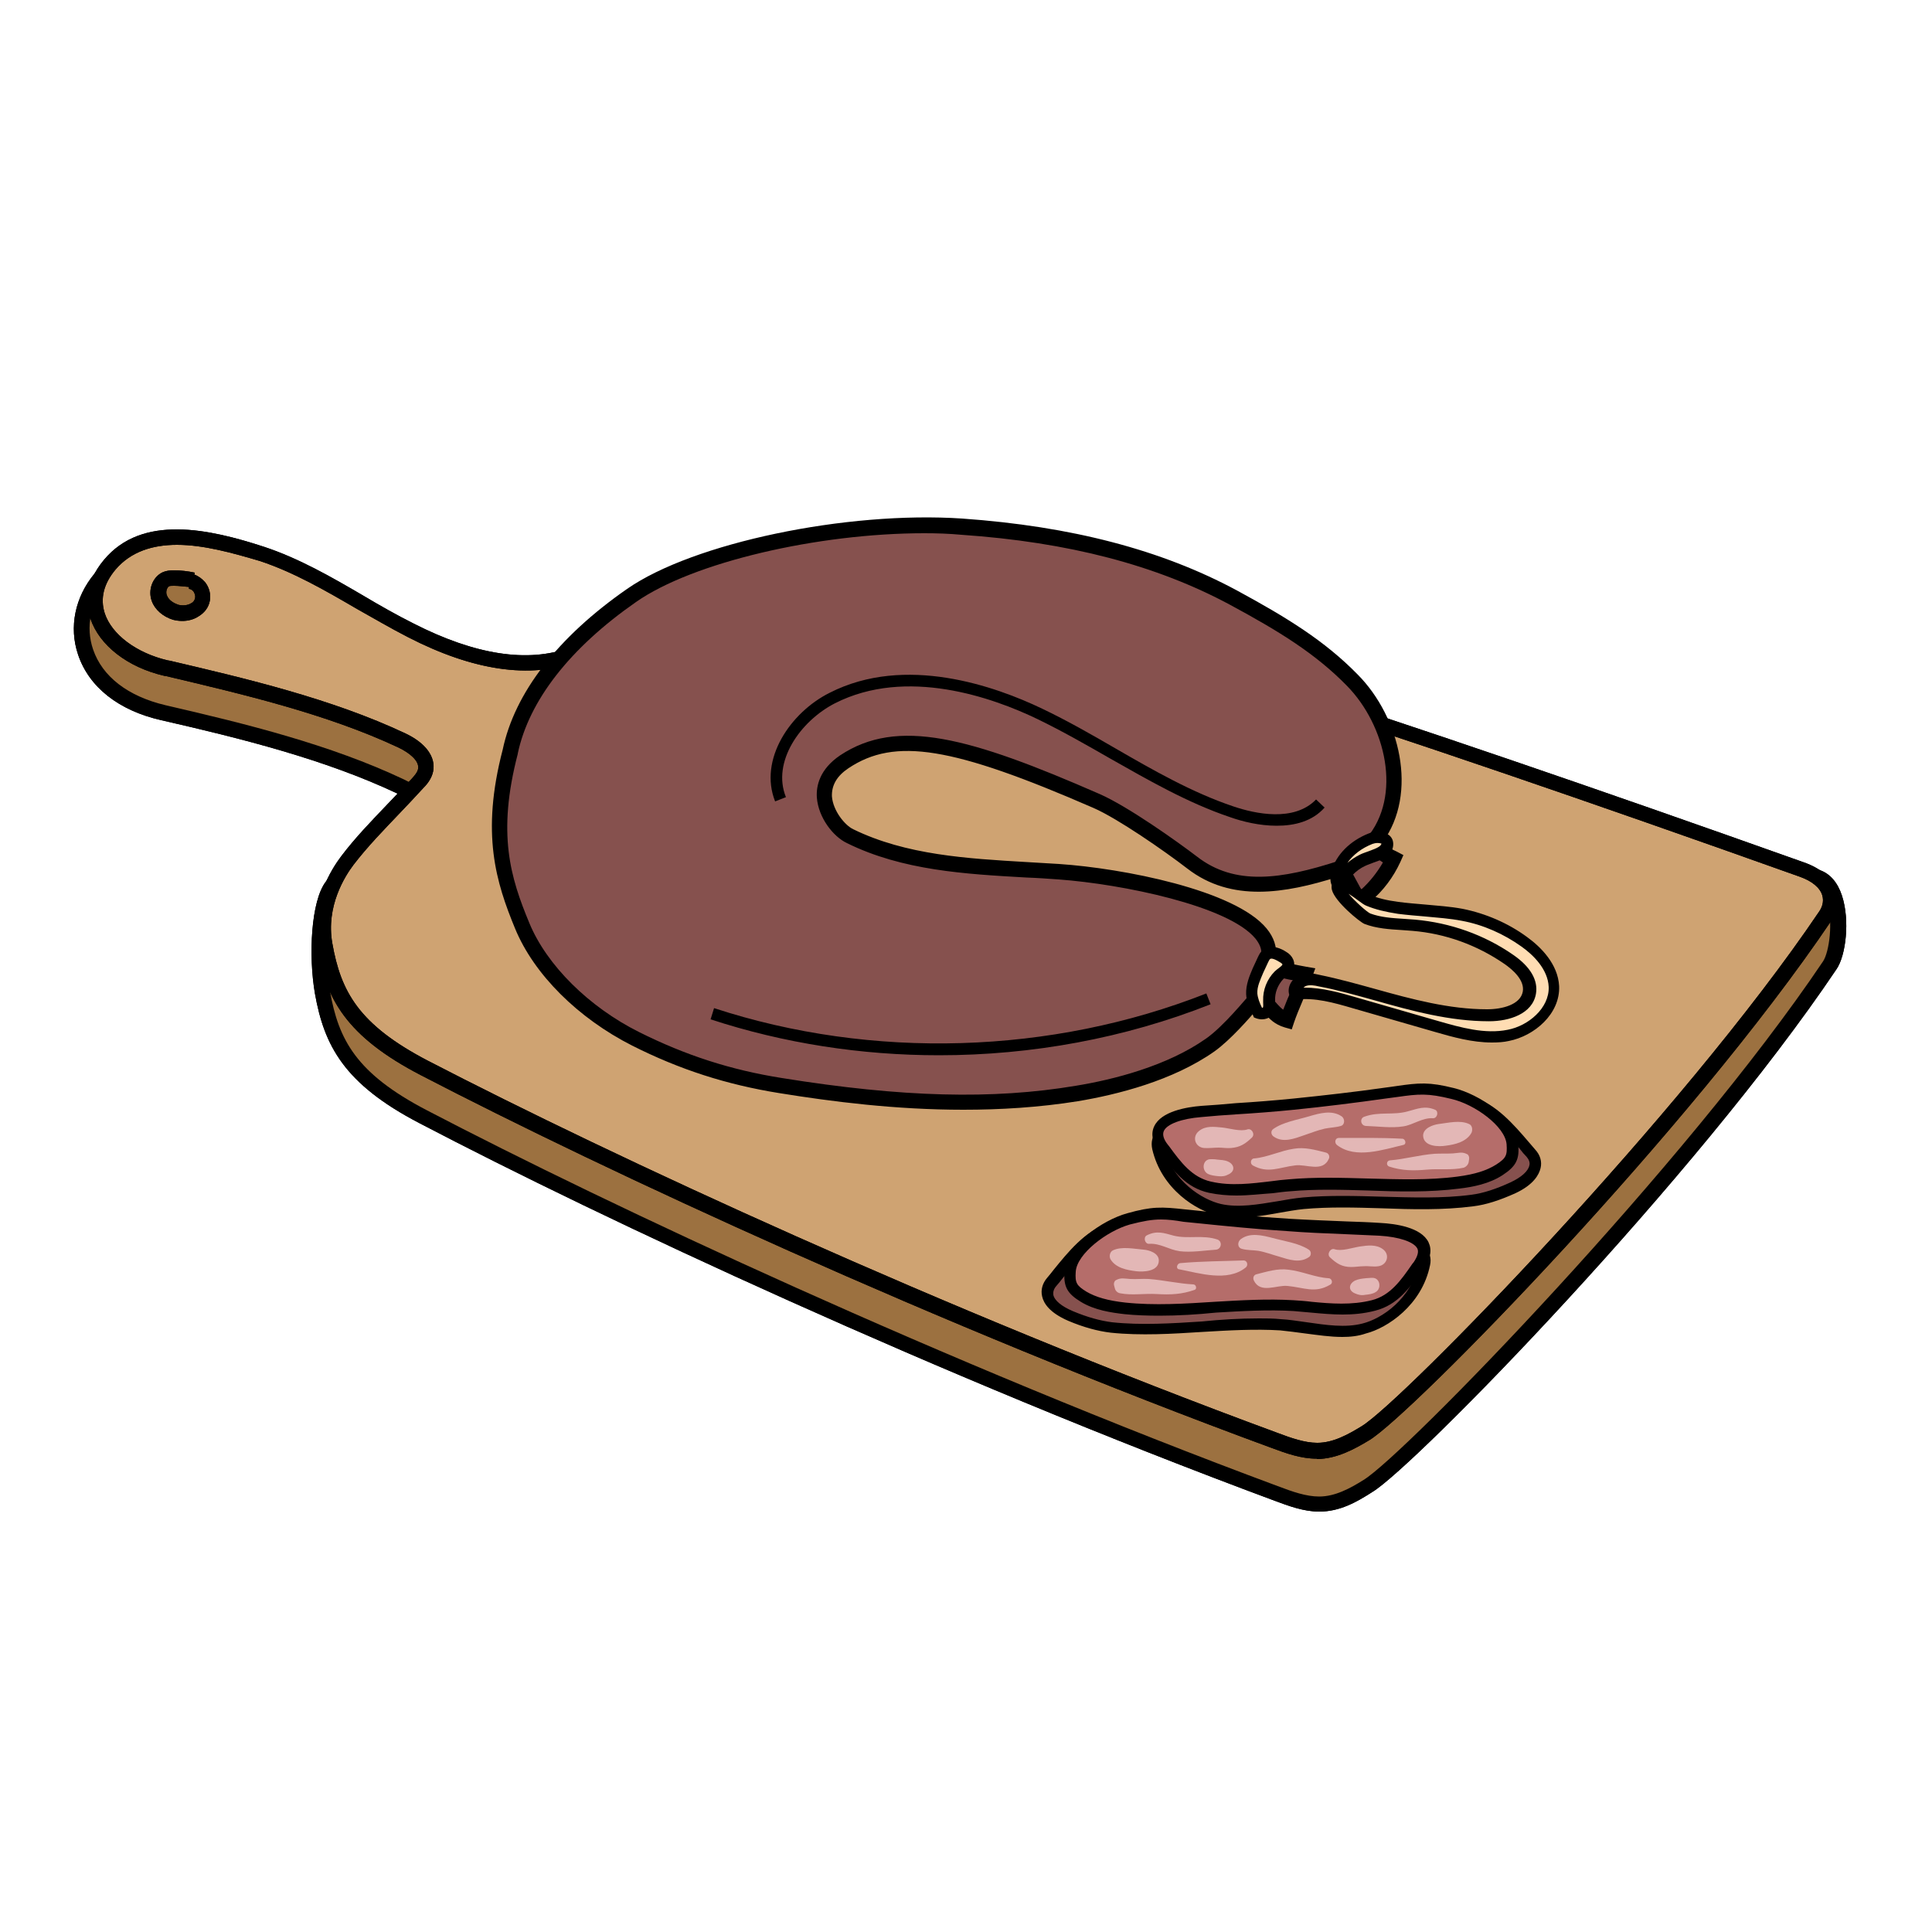
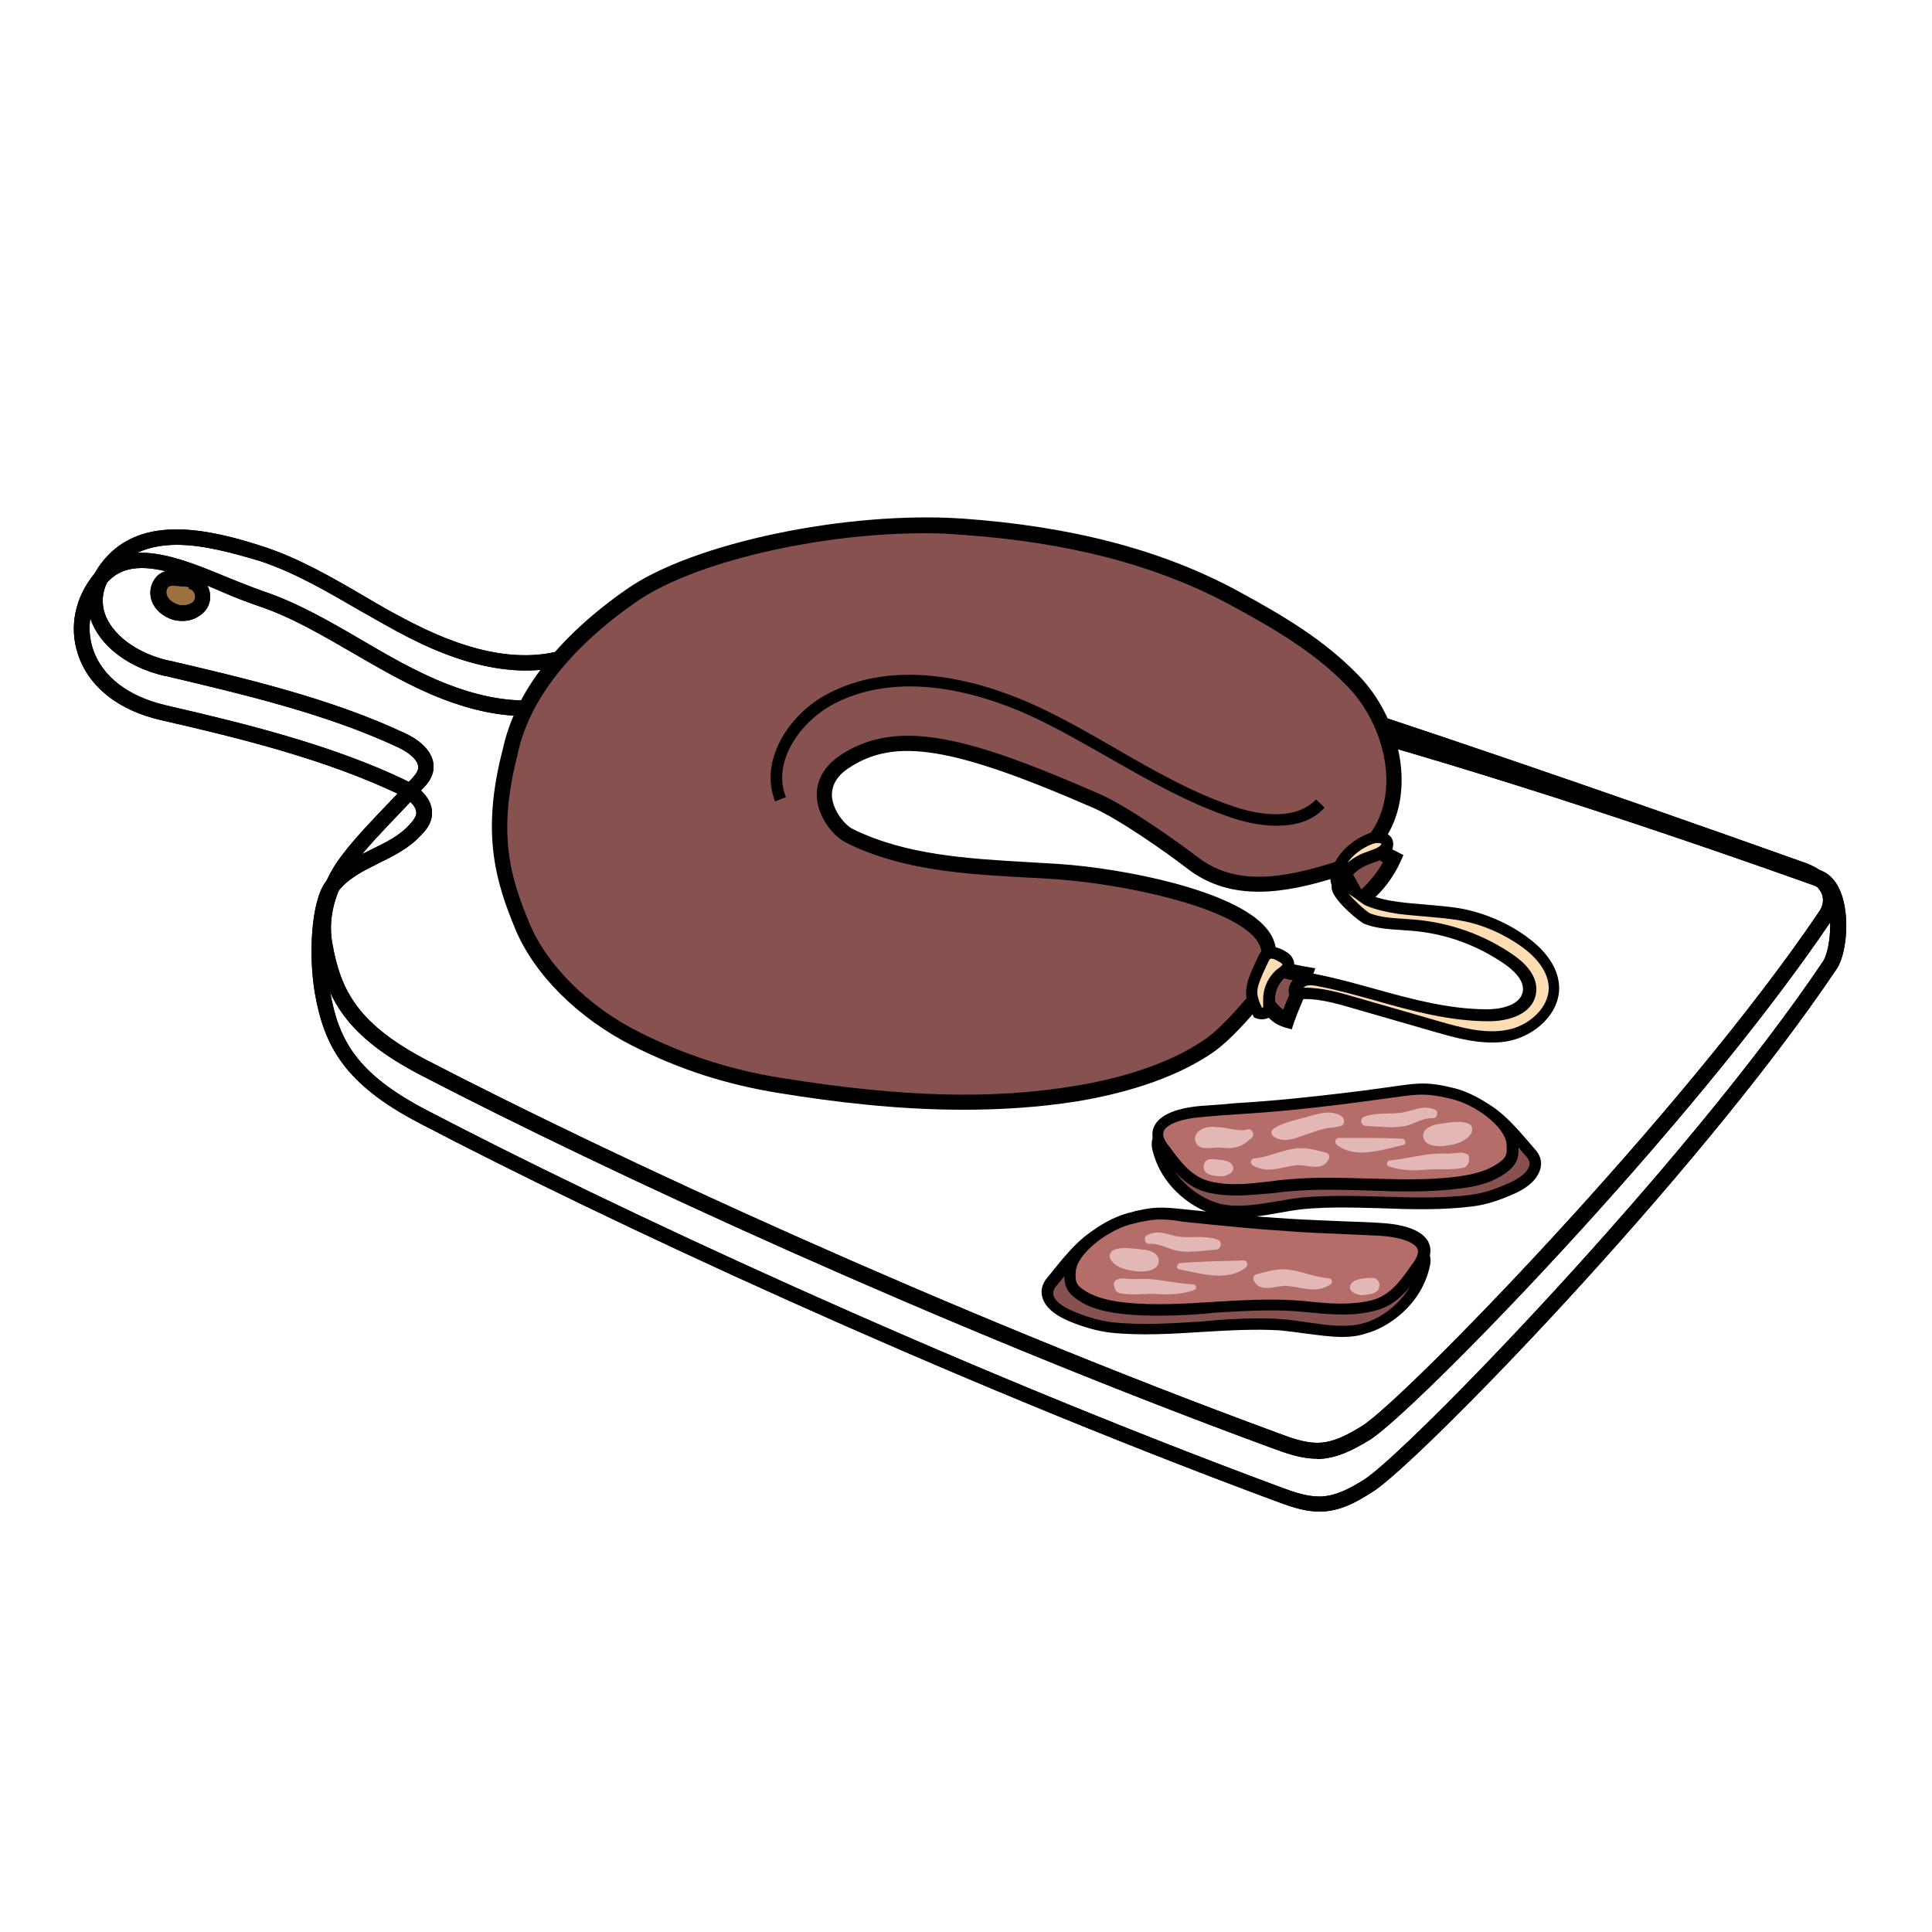
<svg xmlns="http://www.w3.org/2000/svg" version="1.1" id="Layer_1" x="0px" y="0px" viewBox="0 0 500 500" style="enable-background:new 0 0 500 500;" xml:space="preserve">
  <style type="text/css">
	.st0{fill:#006837;}
	.st1{fill:#E8231C;}
	.st2{fill:#417338;}
	.st3{fill:#C20A10;}
	.st4{fill:#A12318;}
	.st5{fill:#F15A24;}
	.st6{fill:#FFFFFF;}
	.st7{fill:#FFB1AB;}
	.st8{fill:#CD2D1F;}
	.st9{fill:#DB584D;}
	.st10{fill:#C28650;}
	.st11{fill:#FFC48D;}
	.st12{fill:#FCD895;}
	.st13{fill:#96070D;}
	.st14{fill:#FB953B;}
	.st15{fill:#8C6539;}
	.st16{fill:#FFDC73;}
	.st17{fill:#D68F32;}
	.st18{fill:#FFCC36;}
	.st19{fill:#873813;}
	.st20{fill:#B5621D;}
	.st21{fill:#DEA62C;}
	.st22{fill:#FCF8B8;}
	.st23{fill:#F2B363;}
	.st24{fill:#CC9248;}
	.st25{fill:#F0A637;}
	.st26{fill:#C49074;}
	.st27{fill:#754D37;}
	.st28{fill:#CC5225;}
	.st29{fill:#FFA482;}
	.st30{fill:#C2796B;}
	.st31{fill:#BD4E38;}
	.st32{fill:#A1341F;}
	.st33{fill:#E0D798;}
	.st34{fill:#B8B285;}
	.st35{fill:#B0974C;}
	.st36{fill:#E4C462;}
	.st37{fill:#86A1CF;}
	.st38{fill:#C9DEFF;}
	.st39{display:none;}
	.st40{display:inline;fill:#FFEDBA;}
	.st41{display:inline;fill:none;stroke:#000000;stroke-width:4;stroke-miterlimit:10;}
	.st42{fill:#D4B65D;}
	.st43{fill:#EBB79B;}
	.st44{fill:#A67460;}
	.st45{fill:#9C7140;}
	.st46{fill:#CFA372;}
	.st47{fill:#A43931;}
	.st48{fill:#C9665E;}
	.st49{fill:#B3B3B3;}
	.st50{fill:#FFC3BF;}
	.st51{fill:#86514E;}
	.st52{fill:#FFDDB3;}
	.st53{fill:#B56D6A;}
	.st54{fill:#E3B7B6;}
	.st55{fill:#CCAFA4;}
	.st56{fill:#D9A190;}
	.st57{fill:#C97270;}
	.st58{fill:#BC7E65;}
	.st59{fill:#FFEADB;}
	.st60{fill:#666666;}
	.st61{fill:#FCE18D;}
	.st62{fill:#FCA432;}
	.st63{fill:#D66B00;}
	.st64{fill:#FAD1A3;}
	.st65{fill:#FCE7A4;}
	.st66{fill:#9C654C;}
	.st67{fill:#C74E18;}
	.st68{fill:#FCD04C;}
	.st69{fill:#CCA173;}
	.st70{fill:#FFDF80;}
	.st71{fill:#F7AB4F;}
	.st72{fill:#E0931C;}
	.st73{fill:#C72805;}
	.st74{fill:#C7B481;}
	.st75{fill:#FCB962;}
	.st76{fill:#E67A23;}
	.st77{fill:#704C32;}
	.st78{fill:#592B29;}
	.st79{fill:#4A201F;}
	.st80{fill:#7A4A48;}
	.st81{fill:#D4F0FF;}
	.st82{fill:#FFF4C7;}
	.st83{fill:#FCF19F;}
	.st84{fill:#FCE221;}
	.st85{fill:#FCEC71;}
</style>
  <g>
    <g>
      <g>
        <path d="M341.4,391.2c-4,0-8-1.5-11.5-2.8c-87.2-32.4-173.7-72.8-221.3-97.7c-19.6-10.2-24.7-20.1-27.1-33.6     c-1.7-9.9-1-23.9,2.8-28.9c3.2-4.1,7.6-6.3,11.9-8.4c3.7-1.8,7.2-3.5,9.8-6.4c0.9-1,1.5-1.8,1.7-2.6c0.4-2.1-2.3-4.3-5-5.5     c-18.7-8.8-40.3-14.2-60.9-18.9c-11.1-2.5-18.8-8.6-21.6-17c-2.4-7.1-0.8-14.9,4.3-21c8.2-9.8,22-4.1,34.3,1     c3.2,1.3,6.2,2.5,9,3.5c9.1,3,17.7,8,25.9,12.8c4.3,2.5,8.7,5.1,13.1,7.3c16,8.2,29.6,10.3,40.6,6.3c5.6-2,10.3-5.6,15.4-9.4     c3.8-2.9,7.8-5.8,12.2-8.1c17.6-9,38.9-5.4,59.2-1h0c2.2,0.5,4.3,1,6.5,1.4c2.8,0.6,6.7,1.2,11.6,2c25.4,4,84.9,13.3,218.7,61     c2.6,0.9,4.6,3.2,5.7,6.6c2.1,6.4,1,15.5-1.4,19c-36.5,54.3-109.1,128.6-120.1,135.3C351,388.8,346.7,391.2,341.4,391.2     C341.5,391.2,341.4,391.2,341.4,391.2z M36.7,147c-3.6,0-6.7,1.1-9.1,3.9c-4.2,5-5.5,11.4-3.5,17.2c2.4,7,9,12.1,18.7,14.4     c20.8,4.8,42.7,10.2,61.7,19.2c5.3,2.5,7.9,6.1,7.2,9.9c-0.4,2-1.7,3.5-2.7,4.5c-3.1,3.4-7.1,5.4-11,7.3c-4,2-7.9,3.9-10.5,7.3     c-2.7,3.6-3.7,16.1-2.1,25.8c2.2,12.6,6.8,21.3,25,30.8c47.5,24.8,133.8,65.2,220.8,97.5c3.2,1.2,6.8,2.5,10.2,2.5     c4.1,0,8-2.1,11.5-4.3c10.5-6.4,83.4-81.4,118.9-134.2c1.6-2.4,2.7-10.3,1-15.5c-0.7-2.2-1.8-3.6-3.2-4.1     c-133.4-47.5-192.6-56.8-217.9-60.8c-5.2-0.8-8.9-1.4-11.9-2.1c-2.2-0.5-4.3-1-6.5-1.4l0,0c-19.6-4.3-40.1-7.8-56.5,0.6     c-4.1,2.1-7.9,4.9-11.6,7.7c-5,3.8-10.3,7.7-16.4,9.9c-12.1,4.4-26.8,2.2-43.8-6.5c-4.5-2.3-9-4.9-13.3-7.4     c-8.5-4.9-16.4-9.6-25.2-12.5c-2.9-1-6-2.2-9.2-3.6C50.1,150,42.7,147,36.7,147z" />
      </g>
      <g>
-         <path class="st45" d="M233.7,162.8c-19.6-4.3-40.8-8-57.9,0.8c-9.8,5-17.4,13.7-27.8,17.5c-13.6,5-29,0.4-42.2-6.4     c-13.1-6.7-25.1-15.5-38.7-20c-13.5-4.5-31.9-16-41.1-5c-9.6,11.5-5.5,29.8,16.3,34.8c20,4.6,42.2,10,61.3,19     c3.1,1.5,6.8,4.2,6.1,7.7c-0.3,1.4-1.3,2.5-2.2,3.6c-6,6.6-16.1,7.5-21.6,14.7c-3.3,4.3-4.1,17.8-2.5,27.3     c2.2,12.6,6.5,22,26,32.2c50.1,26.1,136.9,66.3,221,97.6c3.6,1.3,7.3,2.7,10.9,2.6c4.6,0,8.7-2.3,12.5-4.6     c10.7-6.5,83.5-81.2,119.5-134.8c2.9-4.3,3.9-20.1-3.3-22.7c-159.5-56.8-212.3-59-230-63C238.1,163.7,235.9,163.3,233.7,162.8z" />
        <path d="M341.4,391.2c-4,0-8-1.5-11.5-2.8c-87.2-32.4-173.7-72.8-221.3-97.7c-19.6-10.2-24.7-20.1-27.1-33.6     c-1.7-9.9-1-23.9,2.8-28.9c3.2-4.1,7.6-6.3,11.9-8.4c3.7-1.8,7.2-3.5,9.8-6.4c0.9-1,1.5-1.8,1.7-2.6c0.4-2.1-2.3-4.3-5-5.5     c-18.7-8.8-40.3-14.2-60.9-18.9c-11.1-2.5-18.8-8.6-21.6-17c-2.4-7.1-0.8-14.9,4.3-21c8.2-9.8,22-4.1,34.3,1     c3.2,1.3,6.2,2.5,9,3.5c9.1,3,17.7,8,25.9,12.8c4.3,2.5,8.7,5.1,13.1,7.3c16,8.2,29.6,10.3,40.6,6.3c5.6-2,10.3-5.6,15.4-9.4     c3.8-2.9,7.8-5.8,12.2-8.1c17.6-9,38.9-5.4,59.2-1h0c2.2,0.5,4.3,1,6.5,1.4c2.8,0.6,6.7,1.2,11.6,2c25.4,4,84.9,13.3,218.7,61     c2.6,0.9,4.6,3.2,5.7,6.6c2.1,6.4,1,15.5-1.4,19c-36.5,54.3-109.1,128.6-120.1,135.3C351,388.8,346.7,391.2,341.4,391.2     C341.5,391.2,341.4,391.2,341.4,391.2z M36.7,147c-3.6,0-6.7,1.1-9.1,3.9c-4.2,5-5.5,11.4-3.5,17.2c2.4,7,9,12.1,18.7,14.4     c20.8,4.8,42.7,10.2,61.7,19.2c5.3,2.5,7.9,6.1,7.2,9.9c-0.4,2-1.7,3.5-2.7,4.5c-3.1,3.4-7.1,5.4-11,7.3c-4,2-7.9,3.9-10.5,7.3     c-2.7,3.6-3.7,16.1-2.1,25.8c2.2,12.6,6.8,21.3,25,30.8c47.5,24.8,133.8,65.2,220.8,97.5c3.2,1.2,6.8,2.5,10.2,2.5     c4.1,0,8-2.1,11.5-4.3c10.5-6.4,83.4-81.4,118.9-134.2c1.6-2.4,2.7-10.3,1-15.5c-0.7-2.2-1.8-3.6-3.2-4.1     c-133.4-47.5-192.6-56.8-217.9-60.8c-5.2-0.8-8.9-1.4-11.9-2.1c-2.2-0.5-4.3-1-6.5-1.4l0,0c-19.6-4.3-40.1-7.8-56.5,0.6     c-4.1,2.1-7.9,4.9-11.6,7.7c-5,3.8-10.3,7.7-16.4,9.9c-12.1,4.4-26.8,2.2-43.8-6.5c-4.5-2.3-9-4.9-13.3-7.4     c-8.5-4.9-16.4-9.6-25.2-12.5c-2.9-1-6-2.2-9.2-3.6C50.1,150,42.7,147,36.7,147z" />
      </g>
      <g>
-         <path class="st46" d="M233.6,151.2c-19.6-4.2-40.6-7.8-57.6,0.9c-9.7,5-17.4,13.7-27.7,17.4c-13.5,4.9-28.9,0.4-42-6.3     c-13-6.6-25-15.4-38.6-19.8c-13.5-4.4-30.1-8.2-39.3,2.8c-9.6,11.5,0.4,23.4,14.6,26.7c19.9,4.7,42,9.8,61.1,18.8     c3.1,1.5,6.8,4.2,6.1,7.6c-0.3,1.4-1.2,2.5-2.2,3.5c-6,6.6-12.5,12.7-18,19.9c-3.3,4.3-7.5,12.4-5.9,21.9     c2.2,12.5,6.5,21.9,25.9,31.9c49.9,25.8,136.3,65.5,220.1,96.4c3.6,1.3,7.2,2.6,10.8,2.6c4.6,0,8.7-2.3,12.5-4.6     c10.7-6.5,83.2-80.7,119-133.8c2.9-4.3,1.1-9.4-6.1-12c-159.1-56.7-208.5-68.6-226.2-72.5C237.9,152.1,235.7,151.6,233.6,151.2z" />
        <path d="M340.7,377.5c-4,0-7.9-1.4-11.4-2.7c-86.8-31.9-172.9-71.9-220.3-96.5c-19.5-10.1-24.7-19.9-27-33.3     c-1.9-11.2,3.8-20.1,6.3-23.4c3.7-4.9,8-9.3,12.1-13.6c2-2.1,4.1-4.3,6.1-6.4c0.9-1,1.5-1.7,1.7-2.6c0.4-2.1-2.3-4.2-5-5.5     c-18.7-8.8-40.7-13.9-60.1-18.5l-0.6-0.1c-9.5-2.2-16.8-7.9-19.1-14.8c-1.2-3.6-1.6-9.1,3.5-15.2c9.9-11.9,27.3-8,41.4-3.4     c9.1,3,17.6,7.9,25.8,12.7c4.2,2.5,8.6,5,13,7.2c15.9,8.1,29.5,10.2,40.4,6.2c5.6-2,10.3-5.6,15.3-9.3c3.8-2.8,7.8-5.8,12.1-8     c17.5-9,38.7-5.4,59-1.1l0,0c2.2,0.5,4.3,0.9,6.5,1.4c39.9,8.9,116.1,33.3,226.5,72.6c4.3,1.5,7.3,4.1,8.3,7.3     c0.8,2.5,0.4,5.3-1.2,7.7C437.6,292.2,365.4,366,354.4,372.7c-4,2.4-8.4,4.8-13.5,4.9C340.8,377.5,340.8,377.5,340.7,377.5z      M45.8,141c-6.2,0-11.9,1.7-15.9,6.4c-3.1,3.7-4,7.5-2.8,11.3c1.8,5.5,8.2,10.3,16.3,12.2l0.6,0.1c19.6,4.6,41.8,9.8,60.9,18.8     c5.3,2.5,7.9,6.1,7.2,9.8c-0.4,2-1.7,3.5-2.7,4.5c-2,2.2-4.1,4.4-6.1,6.5c-4,4.2-8.2,8.5-11.8,13.2c-2.2,2.9-7.2,10.7-5.5,20.3     c2.2,12.5,6.8,21.1,24.9,30.5c47.3,24.5,133.2,64.4,219.9,96.3c3.2,1.2,6.8,2.5,10.1,2.5c4.1,0,7.9-2.1,11.5-4.3     c10.5-6.4,83.1-80.9,118.4-133.2c0.7-1,1.3-2.5,0.8-4.2c-0.6-2-2.7-3.7-5.8-4.8c-110.2-39.3-186.3-63.6-226-72.5     c-2.2-0.5-4.3-1-6.5-1.4c-19.5-4.2-40-7.7-56.3,0.7c-4.1,2.1-7.9,4.9-11.5,7.7c-5,3.8-10.2,7.6-16.3,9.9     c-12,4.4-26.7,2.3-43.6-6.4c-4.5-2.3-8.9-4.9-13.2-7.3c-8.4-4.9-16.4-9.5-25.1-12.4C60.2,143.1,52.7,141,45.8,141z" />
      </g>
      <g>
        <path d="M340.7,377.5c-4,0-7.9-1.4-11.4-2.7c-86.8-31.9-172.9-71.9-220.3-96.5c-19.5-10.1-24.7-19.9-27-33.3     c-1.9-11.2,3.8-20.1,6.3-23.4c3.7-4.9,8-9.3,12.1-13.6c2-2.1,4.1-4.3,6.1-6.4c0.9-1,1.5-1.7,1.7-2.6c0.4-2.1-2.3-4.2-5-5.5     c-18.7-8.8-40.7-13.9-60.1-18.5l-0.6-0.1c-9.5-2.2-16.8-7.9-19.1-14.8c-1.2-3.6-1.6-9.1,3.5-15.2c9.9-11.9,27.3-8,41.4-3.4     c9.1,3,17.6,7.9,25.8,12.7c4.2,2.5,8.6,5,13,7.2c15.9,8.1,29.5,10.2,40.4,6.2c5.6-2,10.3-5.6,15.3-9.3c3.8-2.8,7.8-5.8,12.1-8     c17.5-9,38.7-5.4,59-1.1l0,0c2.2,0.5,4.3,0.9,6.5,1.4c39.9,8.9,116.1,33.3,226.5,72.6c4.3,1.5,7.3,4.1,8.3,7.3     c0.8,2.5,0.4,5.3-1.2,7.7C437.6,292.2,365.4,366,354.4,372.7c-4,2.4-8.4,4.8-13.5,4.9C340.8,377.5,340.8,377.5,340.7,377.5z      M45.8,141c-6.2,0-11.9,1.7-15.9,6.4c-3.1,3.7-4,7.5-2.8,11.3c1.8,5.5,8.2,10.3,16.3,12.2l0.6,0.1c19.6,4.6,41.8,9.8,60.9,18.8     c5.3,2.5,7.9,6.1,7.2,9.8c-0.4,2-1.7,3.5-2.7,4.5c-2,2.2-4.1,4.4-6.1,6.5c-4,4.2-8.2,8.5-11.8,13.2c-2.2,2.9-7.2,10.7-5.5,20.3     c2.2,12.5,6.8,21.1,24.9,30.5c47.3,24.5,133.2,64.4,219.9,96.3c3.2,1.2,6.8,2.5,10.1,2.5c4.1,0,7.9-2.1,11.5-4.3     c10.5-6.4,83.1-80.9,118.4-133.2c0.7-1,1.3-2.5,0.8-4.2c-0.6-2-2.7-3.7-5.8-4.8c-110.2-39.3-186.3-63.6-226-72.5     c-2.2-0.5-4.3-1-6.5-1.4c-19.5-4.2-40-7.7-56.3,0.7c-4.1,2.1-7.9,4.9-11.5,7.7c-5,3.8-10.2,7.6-16.3,9.9     c-12,4.4-26.7,2.3-43.6-6.4c-4.5-2.3-8.9-4.9-13.2-7.3c-8.4-4.9-16.4-9.5-25.1-12.4C60.2,143.1,52.7,141,45.8,141z" />
      </g>
      <g>
        <path class="st45" d="M50,150.2c-1.7-0.4-3.4-0.6-5.1-0.5c-0.7,0-1.4,0-2,0.3c-1.7,0.7-2.4,3.1-1.7,4.9c0.7,1.8,2.4,3.1,4.2,3.6     c2.8,0.8,6.4-0.4,6.9-3.3c0.4-2.2-1.3-4.6-3.4-4.7" />
        <path d="M47.2,160.7c-0.8,0-1.6-0.1-2.4-0.3c-2.6-0.8-4.7-2.6-5.5-4.8c-1.1-2.9,0.2-6.3,2.8-7.5c0.9-0.4,1.9-0.5,2.8-0.5     c1.8,0,3.7,0.2,5.5,0.6l-0.1,0.5c1.1,0.4,2,1.1,2.8,2c1.1,1.4,1.5,3.2,1.2,4.8c-0.3,1.7-1.4,3.1-2.9,4     C50.2,160.3,48.7,160.7,47.2,160.7z M45.1,151.6C45,151.6,45,151.6,45.1,151.6c-0.6,0-1,0-1.3,0.1c-0.6,0.3-1,1.5-0.6,2.4     c0.5,1.3,1.8,2,2.9,2.4c1.1,0.3,2.5,0.2,3.4-0.4c0.6-0.3,0.9-0.8,1-1.4c0.1-0.5-0.1-1.1-0.4-1.6c-0.3-0.4-0.8-0.7-1.2-0.7l0-0.5     C47.6,151.8,46.3,151.6,45.1,151.6z" />
      </g>
      <g>
        <path d="M47.2,160.7c-0.8,0-1.6-0.1-2.4-0.3c-2.6-0.8-4.7-2.6-5.5-4.8c-1.1-2.9,0.2-6.3,2.8-7.5c0.9-0.4,1.9-0.5,2.8-0.5     c1.8,0,3.7,0.2,5.5,0.6l-0.1,0.5c1.1,0.4,2,1.1,2.8,2c1.1,1.4,1.5,3.2,1.2,4.8c-0.3,1.7-1.4,3.1-2.9,4     C50.2,160.3,48.7,160.7,47.2,160.7z M45.1,151.6C45,151.6,45,151.6,45.1,151.6c-0.6,0-1,0-1.3,0.1c-0.6,0.3-1,1.5-0.6,2.4     c0.5,1.3,1.8,2,2.9,2.4c1.1,0.3,2.5,0.2,3.4-0.4c0.6-0.3,0.9-0.8,1-1.4c0.1-0.5-0.1-1.1-0.4-1.6c-0.3-0.4-0.8-0.7-1.2-0.7l0-0.5     C47.6,151.8,46.3,151.6,45.1,151.6z" />
      </g>
    </g>
    <g>
      <path class="st51" d="M132,194.5c-5.6,21.4-1.8,33.4,3.1,45c5.2,12.5,17.2,23.2,29.3,29.2c12.1,6.1,24.2,10,37.6,12.1    c25.3,4,51.3,6.2,76.6,2c11.6-1.9,24.9-5.8,34.6-12.6c4.9-3.4,11.2-11.2,11.2-11.2c4.8-0.6,3.9,3.2,8.7,4.7    c1.1-3.1,3.6-8.7,4.7-11.8c-5.3-1-10-1.4-9.6-4.8c1.6-13.1-35.9-20.5-54.2-21.8c-18.4-1.3-37.5-1.1-54.1-9.2    c-4.6-2.3-11.6-12.5-1.5-19.2c13.7-9.1,30.5-5,65.3,10.1c6.7,2.9,19,11.5,24.8,15.9c11.3,8.7,24.9,5.8,38.5,1.4    c1.2,2.2,2.4,4.4,3.6,6.6c0.3,0.6,0.8,1.3,1.5,1.3c0.5,0,0.9-0.3,1.3-0.6c3-2.6,5.5-5.9,7.2-9.5c-2-1-3.9-2.4-5.5-4    c10-11.7,5.7-31.3-5.1-42.2c-8-8.1-17.3-14.1-30.8-21.4c-21.5-11.6-45.9-16.6-70.3-18.3c-29-2-68.3,5.9-85.4,17.8    C138.5,171.4,133.5,187.6,132,194.5" />
      <g>
        <path d="M249.3,287.2c-17.5,0-34-2.1-47.6-4.3c-13.7-2.2-25.8-6.1-38.1-12.3c-14-7.1-25.4-18.4-30.3-30.3     c-4.9-11.9-8.9-24.5-3.2-46.3c3.1-14.7,14.2-29.1,32.2-41.6c17.1-11.9,56.8-20.2,86.7-18.2c28.3,2,51.6,8.1,71.1,18.6     c12.9,7,22.7,13,31.3,21.8c10.9,11,15.7,30.7,6.4,43.4c1.1,1,2.3,1.8,3.7,2.4l1.7,0.9l-0.8,1.8c-1.8,3.9-4.4,7.4-7.7,10.2     c-0.4,0.3-1.4,1.1-2.6,1.1c-1.9-0.1-2.8-1.8-3.2-2.3L346,227c-13.4,4.2-27.3,6.6-38.7-2.2c-6.1-4.7-18.1-13-24.3-15.7     c-36.5-15.9-51.4-18.3-63.4-10.3c-3,2-4.4,4.4-4.3,7.3c0.3,3.8,3.4,7.5,5.5,8.5c13.7,6.7,29.6,7.6,44.9,8.5     c2.8,0.2,5.6,0.3,8.4,0.5c16.4,1.1,45.5,6.7,53.7,16.7c1.9,2.3,2.7,4.8,2.4,7.3c-0.1,1.1,2.5,1.6,6.3,2.3     c0.5,0.1,1.1,0.2,1.6,0.3l2.3,0.4l-0.8,2.2c-0.6,1.6-1.5,3.8-2.4,6c-0.9,2.1-1.8,4.3-2.3,5.8l-0.6,1.8l-1.8-0.5     c-2.7-0.8-4-2.3-5-3.4c-0.8-0.9-1.2-1.3-2.2-1.3c-1.7,2-6.8,7.9-11,10.9c-10.8,7.6-25.2,11.2-35.4,12.9     C268.9,286.6,258.9,287.2,249.3,287.2z M239.2,138c-27.5,0-59.9,7.5-74.6,17.8c-17.1,11.9-27.7,25.5-30.6,39.2l0,0.1     c-5.4,20.7-1.9,32,3,43.8c4.5,10.9,15.4,21.7,28.4,28.2c12,6,23.7,9.8,37,11.9c31.1,5,54.5,5.6,76,2c9.8-1.6,23.6-5.1,33.7-12.2     c4.6-3.2,10.7-10.8,10.8-10.8l0.5-0.6l0.8-0.1c3.7-0.4,5.2,1.2,6.4,2.6c0.5,0.5,0.9,1,1.5,1.4c0.5-1.2,1-2.6,1.6-3.9     c0.5-1.2,1-2.5,1.5-3.6c-4.6-0.8-9.4-1.9-8.8-6.6c0.2-1.4-0.3-2.8-1.5-4.3c-7-8.5-34.5-14.1-50.9-15.3c-2.8-0.2-5.6-0.4-8.4-0.5     c-15.8-0.9-32-1.8-46.4-8.9c-3.6-1.7-7.4-6.6-7.8-11.8c-0.2-3,0.7-7.3,6-10.9c14.9-9.9,33.6-4.7,67.2,10     c7.3,3.2,20.1,12.3,25.2,16.2c9.8,7.6,21.8,5.9,36.6,1.1l1.6-0.5l4.3,7.9c2.2-2,4.1-4.4,5.6-7c-1.6-1-3-2.1-4.3-3.5l-1.2-1.3     l1.2-1.4c9.4-11,5-29.3-5-39.5c-8.2-8.4-17.7-14.2-30.3-21c-19-10.2-41.7-16.2-69.5-18.1C245.6,138.1,242.4,138,239.2,138z      M351.7,230.5L351.7,230.5L351.7,230.5z" />
      </g>
      <g>
        <path d="M330.4,213.7c-4.5,0-8.9-1.1-12-2.2c-11-3.7-21.2-9.6-31.1-15.2c-6.1-3.5-12.4-7.1-18.8-10.2     c-11.6-5.6-33.9-13.5-52.4-4.1c-9,4.6-16.4,15.2-12.7,24.3l-2.8,1.1c-4.3-10.8,3.9-23,14.1-28.1c19.6-10,42.9-1.7,55,4.1     c6.5,3.1,12.8,6.7,19,10.3c9.7,5.6,19.8,11.4,30.5,15c5.6,1.9,15.7,4.1,21.4-1.8l2.2,2.1C339.6,212.6,335,213.7,330.4,213.7z" />
      </g>
      <path class="st52" d="M354.7,217c-4,1.5-7.5,4.6-8.7,8.7c-0.3,1.1-0.4,2.5,0.5,3.3c1.2-2.8,3.4-5.2,6.2-6.5c1.4-0.7,2.9-1,4.3-1.7    c0.7-0.3,1.4-0.8,1.9-1.5c0.5-0.9,0.3-2.1-0.6-2.4C356.9,216.5,355.9,216.5,354.7,217z" />
      <path class="st52" d="M327.8,247c-0.4,0.3-0.7,0.9-0.9,1.4c-0.4,0.9-0.8,1.9-1.3,2.8c-0.9,1.9-1.7,3.9-1.6,6    c0.1,1.7,0.9,3.3,1.6,4.9c0.7,0.3,1.7,0.3,2.3-0.2c0.8-0.7,0.6-1.9,0.6-3c-0.1-2.4,0.9-4.8,2.6-6.6c0.7-0.7,1.9-1.2,2.3-2.2    c0.5-1.1-0.4-2.1-1.3-2.6C330.9,246.9,329,246,327.8,247z" />
      <path class="st52" d="M353.8,237.7c3.8,1.5,8,1.4,12,1.7c8.8,0.7,17.4,3.8,24.7,8.9c2.9,2,5.9,5.1,5.3,8.6    c-0.8,4.4-6.2,5.8-10.7,5.8c-14.9,0-29.1-6-43.7-9c-1.4-0.3-2.9-0.5-4.3,0s-2.4,2.1-1.8,3.5c5.1-0.5,10.2,0.9,15.1,2.3    c7.2,2.1,14.4,4.1,21.5,6.2c6,1.7,12.3,3.5,18.5,2.3c6.2-1.2,12-6.4,11.8-12.7c-0.2-4.8-3.8-8.8-7.6-11.6    c-4.8-3.5-10.3-5.9-16.1-7c-5.5-1.1-11.1-1-16.6-1.8c-2.7-0.4-5.3-1-7.9-2c-1.2-0.5-6.4-5.1-7.5-3.8    C345,230.7,352.7,237.3,353.8,237.7z" />
      <g>
        <path d="M347,231.7l-1.6-1.5c-1.1-1.1-1.4-2.8-0.8-4.8c1.2-4.2,4.8-7.8,9.6-9.7h0c1.5-0.6,2.9-0.6,4.5,0c0.8,0.3,1.4,0.9,1.7,1.7     c0.3,0.9,0.2,2-0.3,2.9c-0.7,1.1-1.7,1.7-2.5,2.1c-0.8,0.4-1.5,0.6-2.3,0.9c-0.7,0.3-1.4,0.5-2,0.8c-2.4,1.1-4.4,3.2-5.4,5.7     L347,231.7z M355.2,218.4c-2.8,1.1-5,2.8-6.5,4.9c1-0.8,2-1.5,3.2-2.1c0.8-0.4,1.5-0.6,2.3-0.9c0.7-0.3,1.4-0.5,2-0.8     c0.4-0.2,1-0.5,1.2-0.9c0.1-0.1,0.1-0.3,0.1-0.3C356.7,218.1,356.1,218.1,355.2,218.4L355.2,218.4z" />
      </g>
      <g>
        <path d="M326.6,263.8c-0.5,0-1.1-0.1-1.6-0.3l-0.5-0.2l-0.2-0.5c-0.8-1.6-1.7-3.4-1.8-5.5c-0.1-2.5,0.9-4.8,1.7-6.7l1.3-2.8     c0.3-0.6,0.6-1.4,1.4-2l0,0c2.1-1.7,5-0.1,5.9,0.5c1.8,1,2.6,2.9,1.9,4.5c-0.4,1-1.2,1.6-1.9,2c-0.3,0.2-0.5,0.4-0.7,0.6     c-1.4,1.5-2.2,3.5-2.1,5.5l0,0.3c0.1,1.1,0.1,2.6-1,3.8C328.3,263.5,327.5,263.8,326.6,263.8z M328.7,248.2     c-0.2,0.1-0.3,0.5-0.5,0.8l-1.3,2.8c-0.7,1.7-1.6,3.5-1.5,5.3c0.1,1.2,0.6,2.5,1.2,3.7c0.1,0,0.2,0,0.2,0c0.2-0.2,0.1-1,0.1-1.4     l0-0.4c-0.1-2.8,1-5.6,3-7.6c0.3-0.3,0.7-0.6,1.1-0.9c0.4-0.3,0.8-0.6,0.9-0.9c0-0.1-0.3-0.4-0.7-0.6     C329.3,247.8,328.8,248.1,328.7,248.2z" />
      </g>
      <g>
        <path d="M386.1,269.8c-5.1,0-10.1-1.4-14.6-2.7l-21.5-6.2c-4.8-1.4-9.7-2.8-14.6-2.2l-1.1,0.1l-0.5-1c-0.4-0.9-0.4-1.9,0-2.9     c0.5-1.2,1.5-2.1,2.6-2.6c1.7-0.7,3.5-0.4,5.1,0c4.9,1,9.9,2.4,14.6,3.7c9.3,2.6,19,5.2,28.7,5.2c0,0,0.1,0,0.1,0     c3.9,0,8.6-1.2,9.2-4.6c0.5-3-2.7-5.7-4.7-7.1c-7.1-4.9-15.3-7.9-23.9-8.6c-0.9-0.1-1.8-0.1-2.7-0.2c-3.2-0.2-6.6-0.4-9.7-1.6h0     c-1.2-0.5-7.6-5.7-8.4-8.8c-0.3-1.2,0.2-1.9,0.4-2.2c1.7-1.9,4.7,0.2,7.6,2.3c0.6,0.4,1.4,1,1.6,1.1c2.1,0.9,4.5,1.5,7.5,1.9     c2.3,0.3,4.7,0.5,7.1,0.7c3.2,0.3,6.4,0.5,9.6,1.1c6,1.2,11.8,3.7,16.7,7.3c3.6,2.6,8,7,8.3,12.7c0.3,7.2-6.4,12.9-13,14.2     C389.2,269.7,387.7,269.8,386.1,269.8z M337.6,255.6c4.6,0,9.2,1.3,13.3,2.5l21.5,6.2c5.6,1.6,11.9,3.4,17.8,2.2     c5.3-1,10.8-5.6,10.6-11.1c-0.2-4.5-3.9-8.2-7-10.4c-4.6-3.3-10-5.7-15.5-6.7c-3.1-0.6-6.2-0.8-9.3-1.1c-2.4-0.2-4.8-0.4-7.2-0.7     c-3.2-0.5-5.8-1.1-8.2-2.1c-0.5-0.2-1.1-0.6-2.3-1.5c-0.5-0.4-1.5-1.1-2.3-1.6c1.6,1.9,4.6,4.6,5.6,5.1c2.7,1,5.6,1.2,8.8,1.4     c0.9,0.1,1.9,0.1,2.8,0.2c9.1,0.8,17.9,3.9,25.4,9.1c4.5,3.1,6.5,6.6,5.9,10.1c-0.9,5.2-6.9,7.1-12.1,7.1c0,0-0.1,0-0.1,0     c-10.1,0-20-2.7-29.5-5.4c-4.7-1.3-9.6-2.7-14.4-3.6c-1.3-0.3-2.5-0.5-3.5-0.1c-0.2,0.1-0.5,0.3-0.6,0.5     C337.2,255.6,337.4,255.6,337.6,255.6z" />
      </g>
      <g>
-         <path d="M243,273.1c-20.1,0-40.2-3.1-59.1-9.3l0.9-2.9c40.9,13.4,87.3,12,127.4-3.8l1.1,2.8C291.1,268.7,267,273.1,243,273.1z" />
-       </g>
+         </g>
    </g>
    <g>
      <g>
        <path class="st51" d="M365,287.2c5.9-0.9,9.8-3.1,16.1-1.6s15.8,10.3,16.4,15.9c0.3,3.6-2.8,4-5.8,6c-3,1.9-6.8,2.8-10.6,3.3     c-14.1,1.9-29.4-0.6-43.7,0.7c-6.7,0.6-14.6,3.3-21.7,1.7c-5.6-1.3-13-8.3-13.9-13.9c-1-6,7.2-6.5,12.7-6.9     c8-0.6,16-1.1,23.9-1.9c7.9-0.8,15.8-1.7,23.6-2.9C363,287.5,364,287.3,365,287.2z" />
        <g>
          <path d="M320.5,315.1c-1.7,0-3.5-0.2-5.2-0.5c-5.6-1.2-14.7-6.8-17.1-17.2c-0.4-1.9,0.1-3.2,0.7-4c2-2.5,6.8-2.5,11.4-2.5      c1.5,0,2.8,0,4-0.1c3-0.2,6-0.5,8.9-0.7c4.9-0.3,10-0.7,15-1.2c7.9-0.8,15.8-1.7,23.5-2.8c1-0.1,2-0.3,2.9-0.4      c1.7-0.3,3.3-0.6,4.8-1c3.7-0.9,7.2-1.7,11.9-0.6c5.7,1.4,10.6,7.1,14.2,11.3c0.6,0.7,1.2,1.4,1.8,2.1c1.3,1.4,1.8,3.1,1.4,4.8      c-0.4,1.7-1.8,4.3-6.5,6.5c-4,1.8-7.6,3-11,3.4c-7.7,1-15.9,0.8-23.7,0.5c-6.6-0.2-13.5-0.4-20.1,0.2c-2,0.2-4.2,0.6-6.5,1      C327.6,314.5,324,315.1,320.5,315.1z M310,293.9c-3.3,0-7.5,0.1-8.6,1.4c-0.1,0.1-0.4,0.5-0.2,1.4c2.1,9,10,13.8,14.8,14.9      c4.6,1,9.6,0.1,14.5-0.7c2.3-0.4,4.5-0.8,6.7-1c6.7-0.6,13.7-0.4,20.4-0.2c7.7,0.2,15.7,0.5,23.2-0.5c3.1-0.4,6.4-1.5,10.1-3.2      c2.8-1.3,4.6-2.9,4.9-4.4c0.2-0.7-0.1-1.5-0.7-2.2c-0.6-0.6-1.2-1.3-1.8-2.1c-3.3-3.9-7.9-9.2-12.6-10.4c-4-1-7-0.3-10.5,0.6      c-1.6,0.4-3.2,0.8-5,1h0c-1,0.1-2,0.3-3,0.4c-7.8,1.1-15.8,2.1-23.7,2.9c-5,0.5-10.1,0.9-15,1.2c-3,0.2-5.9,0.4-8.9,0.7      c-1.2,0.1-2.7,0.1-4.2,0.1C310.3,293.9,310.1,293.9,310,293.9z" />
        </g>
        <path class="st53" d="M361.4,282.4c5.9-0.9,8.3-1,14.5,0.5c6.2,1.5,14.9,7.5,15.5,13.1c0.3,3.6-0.4,4.8-3.3,6.7     c-3,1.9-6.8,2.8-10.6,3.3c-14.1,1.9-29.4-0.6-43.7,0.7c-6.7,0.6-13.6,2.1-20.6,0.5c-5.6-1.3-12.7-7.7-13.6-13.3     c-1-6,5.9-5.9,11.3-6.3c8-0.6,16-1.1,23.9-1.9c7.9-0.8,15.8-1.7,23.6-2.9C359.5,282.7,360.4,282.6,361.4,282.4z" />
        <g>
          <path d="M320,309.4c-2.3,0-4.7-0.2-7.1-0.7c-6-1.3-9.3-5.8-12.5-10.2l-0.4-0.5c-1.8-2.4-2.2-4.6-1.3-6.5c1.8-3.9,8.4-5,12.2-5.3      c3-0.2,5.9-0.4,8.9-0.7c4.9-0.3,10-0.7,15-1.2c7.8-0.8,15.8-1.7,23.5-2.8c1-0.1,2-0.3,2.9-0.4h0c6.1-0.9,8.7-1.1,15.1,0.5      c6.5,1.6,16,7.8,16.6,14.4c0.4,4-0.5,5.8-4,8.1c-3.5,2.3-7.8,3.1-11.2,3.5c-7.7,1-15.9,0.8-23.7,0.5c-6.6-0.2-13.5-0.4-20.1,0.2      c-1.5,0.1-3,0.3-4.5,0.5C326.3,309,323.2,309.4,320,309.4z M361.6,283.9c-1,0.1-2,0.3-3,0.4c-7.8,1.1-15.8,2.1-23.7,2.9      c-5,0.5-10.1,0.9-15.1,1.2c-3,0.2-5.9,0.4-8.9,0.7c-5.1,0.4-8.9,1.8-9.7,3.6c-0.4,0.9-0.1,2.1,1,3.5l0.4,0.5      c3,4.1,5.9,8,10.8,9.1c5.2,1.2,10.5,0.5,15.6-0.1c1.5-0.2,3.1-0.4,4.6-0.5c6.7-0.6,13.7-0.4,20.4-0.2c7.7,0.2,15.7,0.5,23.2-0.5      c4.6-0.6,7.6-1.6,10-3.1c2.6-1.7,2.9-2.4,2.7-5.3c-0.4-4.6-8.2-10.3-14.3-11.7C369.5,282.9,367.2,283.1,361.6,283.9L361.6,283.9      z" />
        </g>
      </g>
      <path class="st54" d="M353.1,289c3.8-1.4,7.5-0.3,11.3-1.4c2.6-0.7,4.4-1.5,7-0.4c1,0.4,0.6,2.2-0.5,2.2c-2.8-0.2-5.1,1.7-7.7,2.1    c-3.1,0.5-6.5,0-9.6-0.1C352.1,291.4,351.8,289.4,353.1,289z" />
      <path class="st54" d="M372.3,290.9c2.5-0.3,5.6-1.1,7.9,0c0.8,0.3,1,1.5,0.6,2.3c-1.3,2.3-4.2,3-6.6,3.3c-1.8,0.3-5.8,0.3-5.9-2.6    C368.3,292,370.8,291.1,372.3,290.9z" />
      <path class="st54" d="M346.5,294.5c5.5,0,10.9-0.1,16.4,0.2c0.8,0,1.2,1.4,0.3,1.6c-5.2,1.2-12.3,3.7-17.1,0.1    C345.3,295.9,345.4,294.5,346.5,294.5z" />
      <path class="st54" d="M329.5,292.2c2.5-1.8,6.3-2.4,9.3-3.3c2.7-0.8,5.9-1.7,8.4,0c0.9,0.6,0.9,2.2-0.2,2.5    c-1.4,0.4-2.8,0.4-4.2,0.7c-1.8,0.4-3.5,1.1-5.3,1.7c-2.6,0.9-5.4,2-7.8,0.4C328.9,293.7,328.8,292.7,329.5,292.2z" />
      <path class="st54" d="M324.6,299.8c3.4-0.3,6.8-2,10.2-2.5c2.9-0.5,5.6,0.3,8.4,1c0.7,0.2,1,1,0.7,1.6c-1.6,3.6-5.9,1.3-8.7,1.7    c-4.2,0.5-7,2.2-11,0C323.4,301.1,323.7,299.8,324.6,299.8z" />
      <path class="st54" d="M310.3,292.7c1.7-1.4,3.9-1.1,6-0.9c1.9,0.2,4.7,1.1,6.5,0.5c1.1-0.4,2.1,1.2,1.2,2.1    c-1.7,1.6-3,2.5-5.4,2.7c-1.1,0.1-2.2-0.1-3.2-0.1c-1.3,0-2.6,0.2-3.8,0.1C309.3,296.9,308.4,294.2,310.3,292.7z" />
      <path class="st54" d="M313.3,300c0.1,0,0.2,0,0.3,0c0.5,0,0.9,0,1.4,0.1c1,0.1,1.9,0.1,2.8,0.5c1.6,0.7,2,2.4,0.2,3.3    c-0.9,0.5-1.7,0.6-2.7,0.5c-0.9-0.1-1.9-0.2-2.7-0.6C310.9,302.9,311.2,300,313.3,300z" />
      <path class="st54" d="M359.7,300.3c3.8-0.3,7.6-1.4,11.5-1.7c1.6-0.1,3.2,0,4.8-0.1c1.6-0.1,2.3-0.5,3.7,0.2    c0.4,0.2,0.6,0.8,0.5,1.3c0,0.2-0.1,0.5-0.1,0.7c-0.1,0.7-0.7,1.3-1.3,1.5c-3.1,0.7-6.3,0.2-9.5,0.5c-3.5,0.3-6.4,0.3-9.8-0.8    C358.7,301.6,358.8,300.4,359.7,300.3z" />
    </g>
    <g>
      <g>
        <path class="st51" d="M303.1,319.4c-6-0.7-9.9-2.8-16.1-1.1c-6.2,1.7-15.5,10.8-15.9,16.4c-0.2,3.6,2.9,3.9,5.9,5.8     s6.8,2.6,10.7,3c14.2,1.5,29.3-1.5,43.7-0.6c6.7,0.4,14.7,2.8,21.7,1c5.6-1.4,12.8-8.7,13.5-14.3c0.8-6-7.4-6.2-12.9-6.5     c-8-0.4-16-0.6-24-1.1c-7.9-0.5-15.8-1.3-23.7-2.1C305.1,319.7,304.1,319.5,303.1,319.4z" />
        <g>
          <path d="M347.4,346c-3.2,0-6.4-0.5-9.6-0.9c-2.3-0.3-4.4-0.6-6.5-0.8c-6.5-0.4-13.4,0-20.1,0.4c-7.8,0.5-16,1-23.7,0.2      c-3.4-0.4-7.1-1.4-11.1-3.1c-4.8-2.1-6.3-4.5-6.7-6.3c-0.4-1.7,0.1-3.4,1.3-4.8c0.5-0.6,1.1-1.3,1.7-2.1      c3.5-4.3,8.2-10.2,13.9-11.8c4.7-1.3,8.2-0.6,11.9,0.2c1.5,0.3,3.1,0.6,4.8,0.8l0,0c1,0.1,2,0.2,3,0.3      c7.8,0.9,15.7,1.6,23.6,2.1c5,0.3,10.1,0.5,15,0.7c3,0.1,6,0.2,9,0.4c1.1,0.1,2.5,0,4,0c4.6-0.1,9.4-0.3,11.4,2.2      c0.6,0.7,1.2,2,0.8,3.9c-2.1,10.4-11.1,16.3-16.6,17.7C351.5,345.8,349.4,346,347.4,346z M325.8,341.2c1.9,0,3.8,0,5.7,0.2      c2.2,0.1,4.4,0.5,6.7,0.8c4.9,0.7,10,1.5,14.5,0.3c4.8-1.2,12.6-6.3,14.4-15.4c0.2-1-0.1-1.3-0.2-1.4c-1.2-1.4-5.7-1.2-9.1-1.1      c-1.5,0-3,0.1-4.2,0c-3-0.1-6-0.3-8.9-0.4c-4.9-0.2-10.1-0.4-15.1-0.7c-7.9-0.5-15.9-1.3-23.7-2.1c-1-0.1-2-0.2-3-0.3h0      c-1.8-0.2-3.5-0.6-5-0.9c-3.5-0.7-6.5-1.4-10.5-0.3c-4.7,1.3-9.1,6.8-12.3,10.8c-0.6,0.8-1.2,1.5-1.8,2.2      c-0.6,0.7-0.8,1.5-0.7,2.2c0.3,1.5,2.2,3,5,4.2c3.8,1.6,7.1,2.5,10.2,2.9c7.5,0.8,15.5,0.3,23.2-0.2      C315.9,341.5,320.9,341.2,325.8,341.2z" />
        </g>
        <path class="st53" d="M306.5,314.6c-6-0.7-8.3-0.8-14.5,0.9c-6.2,1.7-14.7,7.9-15.1,13.5c-0.2,3.6,0.5,4.8,3.5,6.6     s6.8,2.6,10.7,3c14.2,1.5,29.3-1.5,43.7-0.6c6.7,0.4,13.6,1.7,20.6-0.1c5.6-1.4,12.5-8.1,13.2-13.7c0.8-6-6-5.7-11.5-6     c-8-0.4-16-0.6-24-1.1c-7.9-0.5-15.8-1.3-23.7-2.1C308.5,314.8,307.5,314.7,306.5,314.6z" />
        <g>
          <path d="M300,340.5c-3,0-6.1-0.1-9-0.4c-3.4-0.4-7.7-1-11.3-3.2c-3.6-2.2-4.5-4-4.2-8c0.4-6.6,9.7-13.1,16.2-14.9      c6.4-1.8,8.9-1.7,15.1-1c1,0.1,2,0.2,3,0.3c7.8,0.9,15.7,1.6,23.6,2.1c5,0.3,10.1,0.5,15,0.7c3,0.1,6,0.2,8.9,0.4      c3.8,0.2,10.5,1.1,12.4,5c0.9,1.9,0.6,4.1-1.2,6.6l-0.4,0.5c-3.1,4.5-6.3,9.1-12.2,10.6c-5.7,1.5-11.2,1-16.6,0.5      c-1.5-0.1-3-0.3-4.5-0.4c-6.5-0.4-13.4,0-20.1,0.4C309.8,340.2,304.9,340.5,300,340.5z M300.5,315.6c-2.4,0-4.6,0.4-8.1,1.3      c-6,1.7-13.7,7.6-14,12.2c-0.2,2.9,0.2,3.6,2.8,5.2c2.4,1.4,5.5,2.3,10,2.8c7.5,0.8,15.5,0.3,23.2-0.2      c6.7-0.4,13.7-0.8,20.4-0.4c1.5,0.1,3.1,0.2,4.6,0.4c5.1,0.5,10.4,0.9,15.6-0.4c4.8-1.2,7.6-5.2,10.5-9.4l0.4-0.5      c1-1.5,1.3-2.7,0.9-3.5c-0.9-1.7-4.7-3-9.8-3.3c-3-0.1-5.9-0.3-8.9-0.4c-5-0.2-10.1-0.4-15.1-0.8c-7.9-0.5-15.9-1.3-23.7-2.1      c-1-0.1-2-0.2-3-0.3h0C304,315.8,302.2,315.6,300.5,315.6z" />
        </g>
      </g>
      <path class="st54" d="M315.1,320.8c-3.8-1.3-7.6-0.1-11.3-1c-2.6-0.7-4.4-1.4-7-0.1c-1,0.5-0.5,2.3,0.6,2.2    c2.8-0.2,5.1,1.5,7.8,1.9c3.1,0.4,6.5-0.2,9.6-0.4C316.1,323.2,316.4,321.3,315.1,320.8z" />
      <path class="st54" d="M295.9,323.4c-2.5-0.2-5.6-0.9-7.9,0.2c-0.8,0.4-1,1.6-0.6,2.3c1.4,2.3,4.3,2.8,6.7,3.1    c1.8,0.2,5.8,0.1,5.8-2.8C299.9,324.3,297.4,323.5,295.9,323.4z" />
      <path class="st54" d="M321.8,326.2c-5.5,0.2-10.9,0.2-16.4,0.7c-0.8,0.1-1.2,1.5-0.2,1.6c5.2,1,12.4,3.3,17.1-0.4    C323.1,327.6,322.9,326.2,321.8,326.2z" />
-       <path class="st54" d="M338.7,323.4c-2.6-1.7-6.4-2.2-9.3-3c-2.7-0.7-5.9-1.5-8.3,0.3c-0.9,0.7-0.9,2.2,0.3,2.5    c1.4,0.4,2.8,0.3,4.2,0.5c1.8,0.3,3.6,1,5.4,1.5c2.6,0.8,5.4,1.8,7.8,0.1C339.4,324.9,339.4,323.8,338.7,323.4z" />
      <path class="st54" d="M343.8,330.8c-3.4-0.2-6.8-1.8-10.3-2.2c-2.9-0.4-5.6,0.5-8.4,1.2c-0.7,0.2-0.9,1-0.6,1.6    c1.7,3.5,5.9,1.1,8.7,1.4c4.3,0.4,7.1,2,11-0.3C345.1,332.1,344.7,330.8,343.8,330.8z" />
-       <path class="st54" d="M357.9,323.3c-1.7-1.3-4-1-6-0.7c-1.9,0.3-4.7,1.3-6.5,0.7c-1.1-0.4-2.1,1.3-1.2,2.1    c1.7,1.6,3.1,2.5,5.5,2.5c1.1,0,2.2-0.2,3.2-0.2c1.3-0.1,2.6,0.2,3.8,0C359,327.4,359.8,324.7,357.9,323.3z" />
      <path class="st54" d="M355.2,330.7c-0.1,0-0.2,0-0.3,0c-0.5,0-0.9,0.1-1.4,0.1c-1,0.1-1.9,0.2-2.8,0.6c-1.6,0.8-1.9,2.5-0.1,3.3    c0.9,0.4,1.7,0.6,2.7,0.4c0.9-0.1,1.9-0.2,2.7-0.7C357.6,333.5,357.2,330.7,355.2,330.7z" />
      <path class="st54" d="M308.8,332.4c-3.8-0.2-7.6-1.1-11.5-1.4c-1.6-0.1-3.2,0.1-4.8,0c-1.6-0.1-2.4-0.4-3.7,0.3    c-0.4,0.2-0.6,0.8-0.5,1.3c0.1,0.2,0.1,0.5,0.2,0.7c0.1,0.7,0.7,1.3,1.4,1.4c3.1,0.6,6.3,0,9.5,0.2c3.5,0.2,6.4,0.1,9.8-1.1    C309.8,333.6,309.6,332.4,308.8,332.4z" />
    </g>
  </g>
</svg>